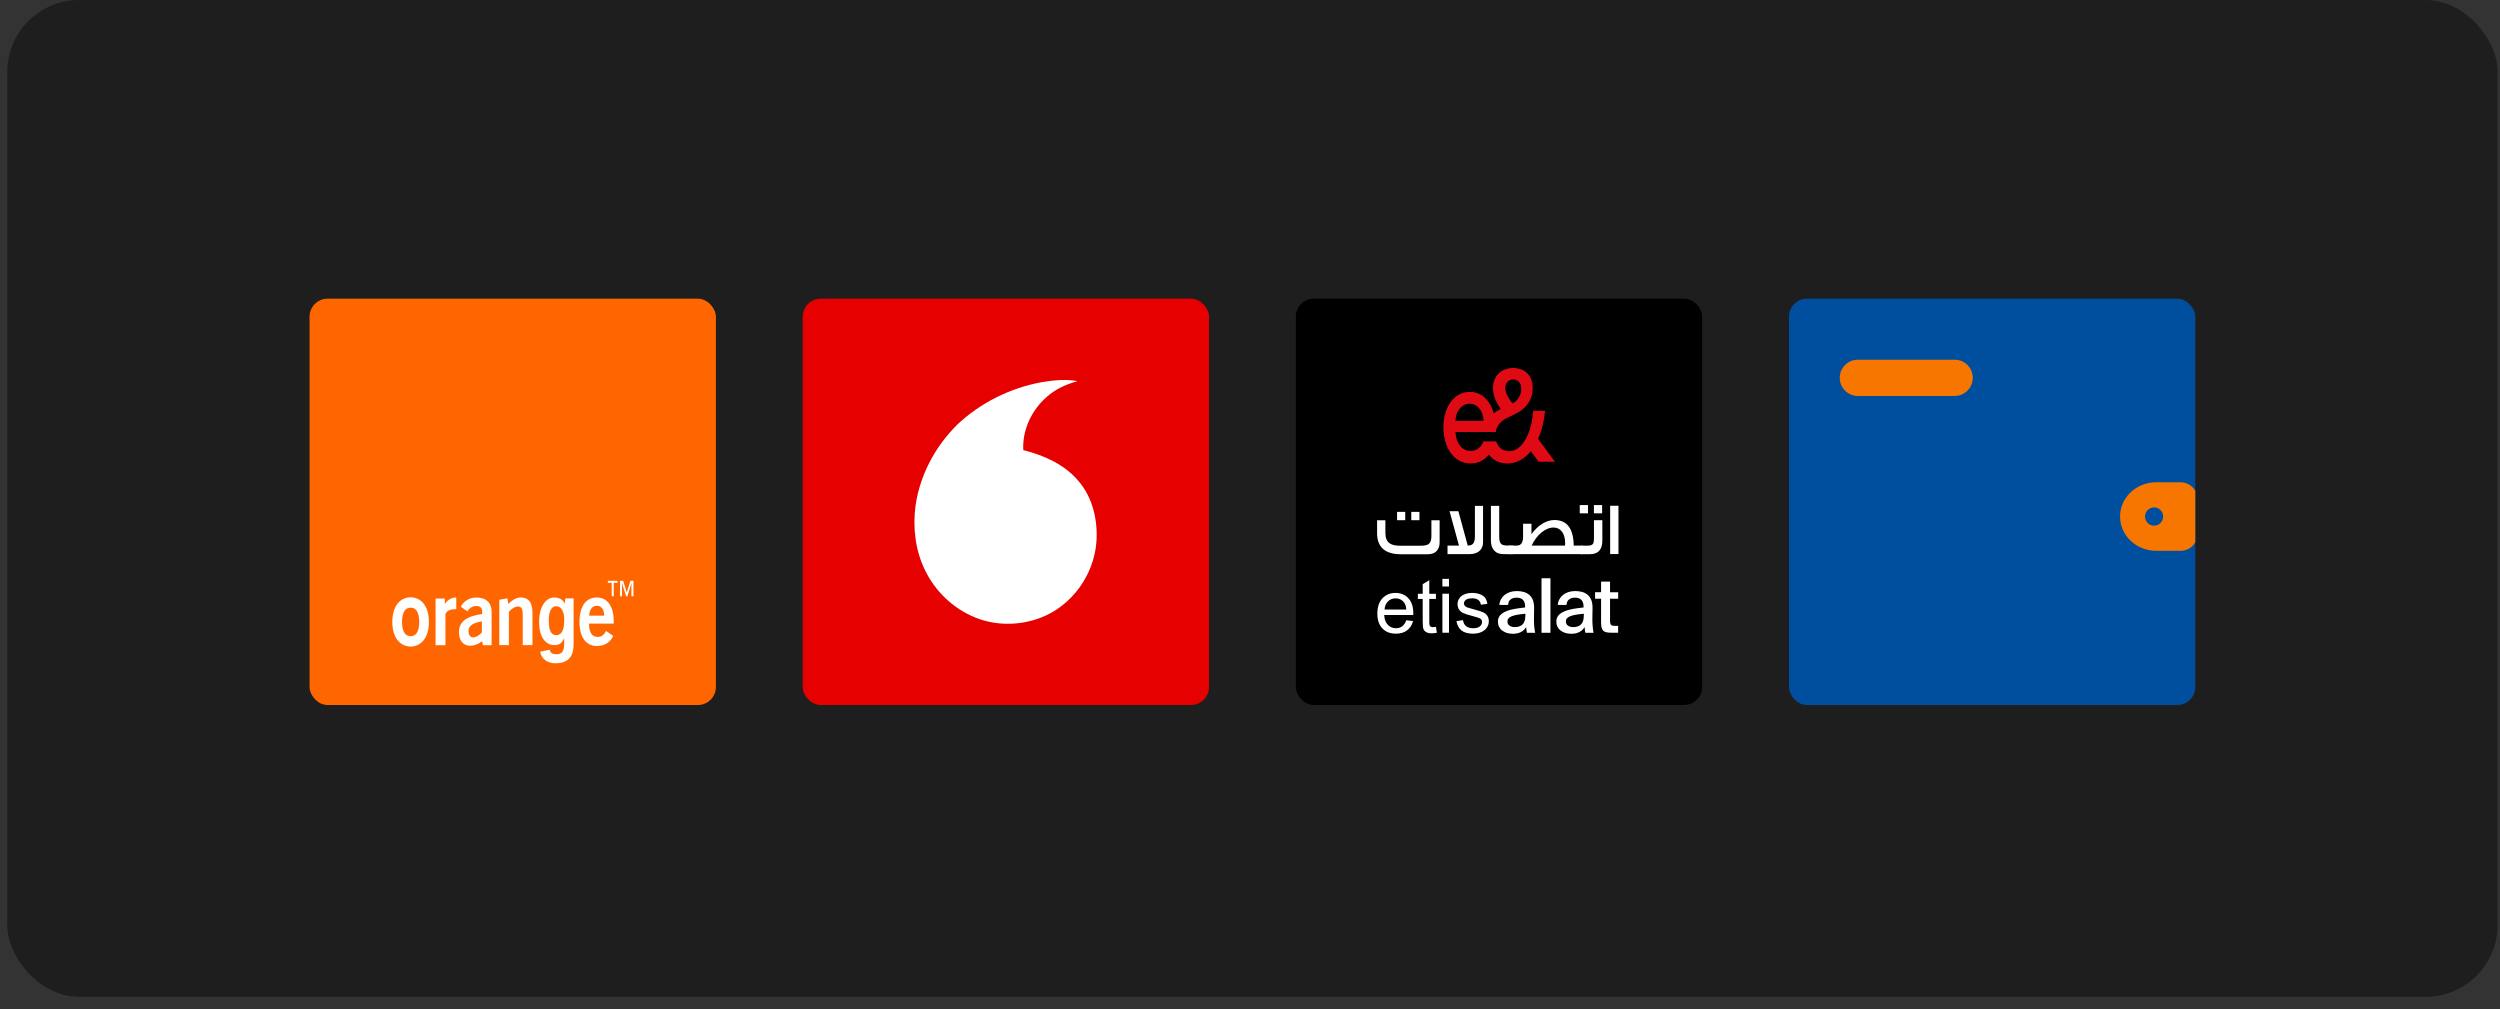
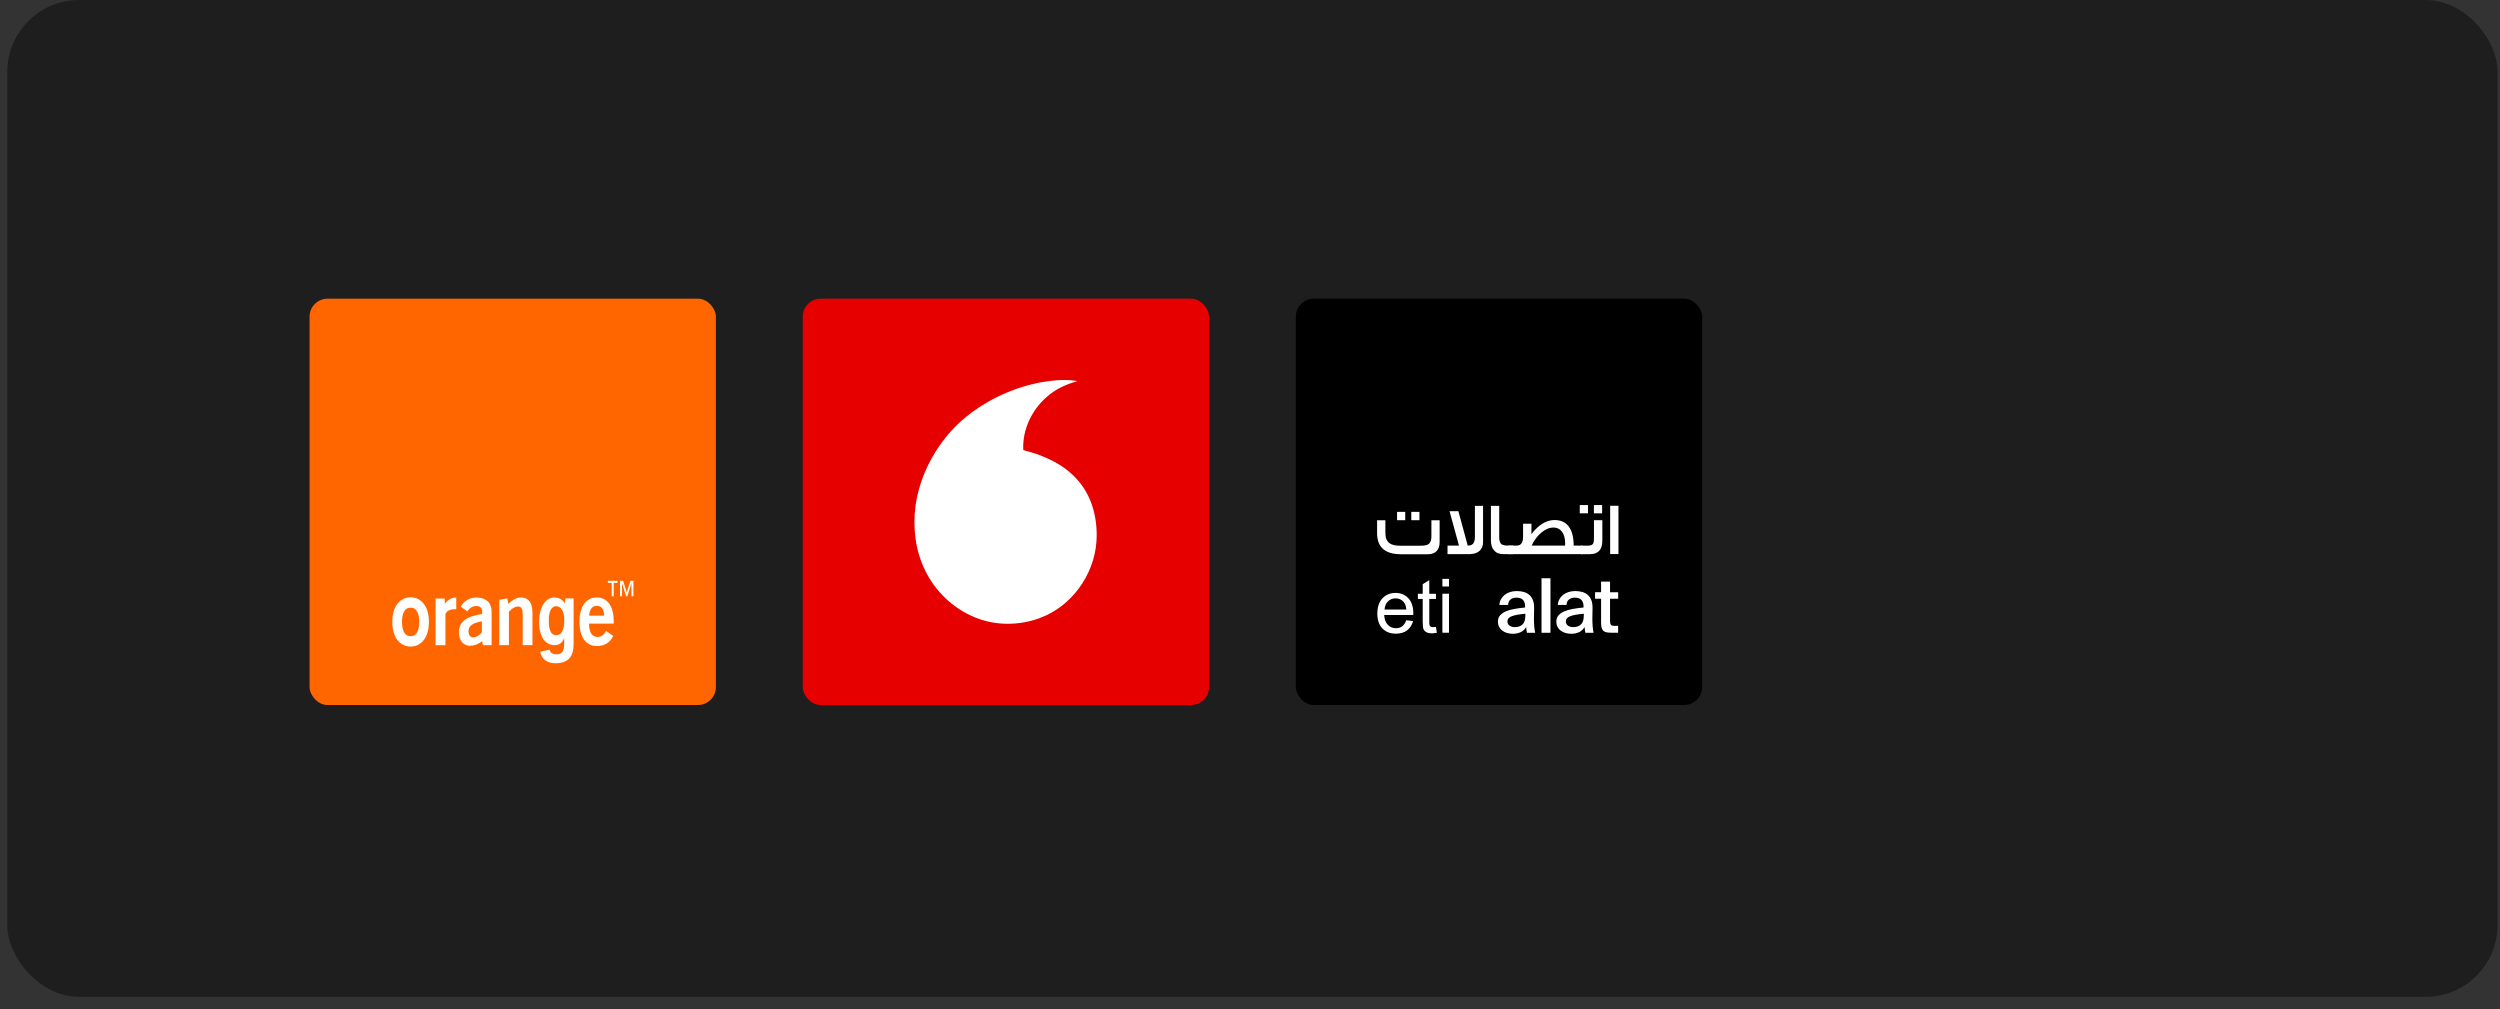
<svg xmlns="http://www.w3.org/2000/svg" width="109" height="44" viewBox="0 0 109 44" fill="none">
  <rect x="0" y="0" width="109" height="44" fill="#333333" stroke="none" />
  <rect x="0.316" width="108.579" height="43.463" rx="3.138" fill="#1E1E1E" />
  <rect x="13.497" y="13.023" width="17.716" height="17.716" rx="0.785" fill="#FF6600" />
  <path d="M17.903 28.189C17.484 28.189 17.105 27.852 17.105 27.116C17.105 26.379 17.484 26.042 17.903 26.042C18.322 26.042 18.7 26.379 18.7 27.116C18.7 27.852 18.322 28.189 17.903 28.189ZM17.903 26.495C17.586 26.495 17.528 26.855 17.528 27.116C17.528 27.376 17.586 27.737 17.903 27.737C18.22 27.737 18.278 27.376 18.278 27.116C18.278 26.855 18.22 26.495 17.903 26.495ZM18.991 26.096H19.394V26.335C19.471 26.206 19.661 26.054 19.838 26.054C19.855 26.054 19.876 26.054 19.893 26.057V26.56H19.872C19.688 26.56 19.486 26.596 19.421 26.777V28.13H18.991V26.096ZM21.02 27.953C20.856 28.089 20.678 28.155 20.487 28.155C20.187 28.155 20.009 27.902 20.009 27.563C20.009 27.108 20.34 26.867 21.023 26.77V26.657C21.023 26.509 20.935 26.422 20.771 26.422C20.607 26.422 20.473 26.505 20.377 26.657L20.091 26.451C20.241 26.186 20.47 26.053 20.777 26.053C21.198 26.053 21.434 26.283 21.434 26.657C21.434 26.657 21.433 28.127 21.434 28.131H21.058L21.02 27.953ZM20.426 27.524C20.426 27.661 20.494 27.789 20.617 27.789C20.75 27.789 20.88 27.719 21.01 27.574V27.093C20.614 27.154 20.426 27.284 20.426 27.524ZM21.769 26.15L22.12 26.089L22.159 26.33C22.357 26.147 22.514 26.05 22.712 26.05C23.044 26.05 23.215 26.272 23.215 26.712V28.128H22.791V26.805C22.791 26.556 22.739 26.444 22.586 26.444C22.46 26.444 22.333 26.516 22.189 26.669V28.128H21.769V26.15ZM24.253 27.692C24.574 27.69 24.602 27.276 24.602 27.007C24.602 26.688 24.479 26.43 24.25 26.43C24.098 26.43 23.927 26.571 23.927 27.029C23.927 27.28 23.942 27.696 24.253 27.692ZM25.009 26.089V28.014C25.009 28.354 24.988 28.915 24.221 28.919C23.904 28.922 23.61 28.762 23.552 28.413L23.97 28.328C23.987 28.428 24.036 28.527 24.273 28.527C24.493 28.527 24.599 28.395 24.599 28.077V27.84L24.593 27.833C24.526 27.985 24.423 28.129 24.177 28.129C23.801 28.129 23.505 27.8 23.505 27.113C23.505 26.433 23.811 26.052 24.153 26.051C24.475 26.05 24.593 26.235 24.622 26.333L24.616 26.332L24.651 26.089H25.009V26.089ZM26.023 28.167C25.549 28.167 25.265 27.781 25.265 27.112C25.265 26.435 25.552 26.05 26.017 26.05C26.481 26.05 26.758 26.424 26.758 27.085C26.758 27.12 26.755 27.155 26.755 27.19H25.682C25.684 27.576 25.811 27.77 26.061 27.77C26.221 27.77 26.327 27.689 26.427 27.51L26.737 27.727C26.601 28.015 26.354 28.167 26.023 28.167ZM26.341 26.843C26.341 26.571 26.218 26.411 26.017 26.411C25.825 26.411 25.705 26.568 25.688 26.843H26.341ZM27.484 25.324L27.328 25.834L27.169 25.324H27.033V25.997H27.121V25.436H27.123L27.298 25.997H27.354L27.528 25.436H27.53V25.997H27.618V25.324H27.484ZM26.503 25.324V25.414H26.67V25.997H26.758V25.414H26.925V25.324L26.503 25.324Z" fill="white" />
  <rect x="34.998" y="13.023" width="17.716" height="17.716" rx="0.785" fill="#E60000" />
  <path d="M45.387 16.668C45.885 16.584 46.396 16.527 46.899 16.603L46.971 16.615L46.923 16.634C46.455 16.768 46.003 16.977 45.638 17.306C44.981 17.878 44.568 18.746 44.615 19.624C45.506 19.848 46.397 20.24 47.005 20.953C47.643 21.681 47.874 22.69 47.803 23.639C47.691 25.088 46.708 26.443 45.34 26.945C44.428 27.285 43.384 27.289 42.484 26.908C41.55 26.523 40.775 25.778 40.335 24.869C39.908 24.002 39.791 23.003 39.917 22.051C40.108 20.707 40.782 19.452 41.745 18.505C42.75 17.56 44.035 16.924 45.387 16.668Z" fill="white" />
  <g clip-path="url(#clip0_483_187)">
    <rect x="77.999" y="13.023" width="17.716" height="17.716" rx="0.785" fill="#004F9E" />
    <path fill-rule="evenodd" clip-rule="evenodd" d="M95.121 21.028C95.097 21.026 95.072 21.026 95.046 21.026L95.039 21.026H94.01C93.161 21.026 92.435 21.675 92.435 22.521C92.435 23.367 93.161 24.015 94.01 24.015H95.039H95.046C95.072 24.015 95.097 24.015 95.121 24.014C95.465 23.993 95.77 23.731 95.796 23.365C95.798 23.341 95.797 23.315 95.797 23.291V23.285V21.757V21.75C95.797 21.727 95.798 21.701 95.796 21.677C95.77 21.311 95.465 21.049 95.121 21.028ZM93.918 22.919C94.137 22.919 94.314 22.741 94.314 22.521C94.314 22.301 94.137 22.122 93.918 22.122C93.7 22.122 93.523 22.301 93.523 22.521C93.523 22.741 93.7 22.919 93.918 22.919Z" fill="#F67600" />
    <path d="M81.004 15.683C80.567 15.683 80.213 16.037 80.213 16.474C80.213 16.91 80.567 17.265 81.004 17.265H85.223C85.659 17.265 86.014 16.91 86.014 16.474C86.014 16.037 85.659 15.683 85.223 15.683H81.004Z" fill="#F67600" />
  </g>
  <rect x="56.498" y="13.021" width="17.716" height="17.716" rx="0.785" fill="black" />
  <path fill-rule="evenodd" clip-rule="evenodd" d="M62.768 22.684V23.643C62.768 23.969 62.585 24.165 62.262 24.165H61.078C60.387 24.165 60.041 23.858 60.041 23.242V22.684H60.403V23.242C60.403 23.453 60.465 23.603 60.589 23.688C60.687 23.757 60.837 23.793 61.036 23.793H61.93C62.096 23.793 62.21 23.773 62.272 23.73C62.364 23.672 62.409 23.558 62.409 23.392V22.684H62.767H62.768ZM61.268 22.68H60.912V22.318H61.268V22.68ZM61.888 22.68H61.532V22.318H61.888V22.68Z" fill="white" />
  <path fill-rule="evenodd" clip-rule="evenodd" d="M64.661 22.056V23.647C64.661 23.957 64.439 24.159 64.087 24.159H63.112V23.787H63.611L63.2 22.287H63.585L63.993 23.787C64.094 23.787 64.165 23.765 64.215 23.716C64.277 23.654 64.306 23.549 64.306 23.402V22.056L64.661 22.056L64.661 22.056Z" fill="white" />
  <path fill-rule="evenodd" clip-rule="evenodd" d="M65.966 24.159H65.539C65.363 24.159 65.229 24.104 65.135 23.989C65.046 23.885 65.004 23.744 65.004 23.565V22.056H65.366V23.419C65.366 23.579 65.401 23.683 65.47 23.732C65.519 23.768 65.614 23.787 65.75 23.787H65.966V24.159L65.966 24.159V24.159Z" fill="white" />
  <path fill-rule="evenodd" clip-rule="evenodd" d="M68.998 24.16H65.763V23.788H66.128C66.314 23.788 66.406 23.661 66.406 23.403V22.836H66.771V23.289C67.061 22.894 67.42 22.673 67.772 22.673C68.324 22.673 68.604 23.048 68.614 23.788H68.999V24.16H68.998V24.16H68.998ZM68.235 23.789L68.241 23.684C68.241 23.264 68.045 23 67.736 23C67.37 23 66.982 23.339 66.78 23.789H68.235V23.789Z" fill="white" />
  <path fill-rule="evenodd" clip-rule="evenodd" d="M69.236 22.381H68.877V22.02H69.236V22.381ZM69.862 23.572C69.862 23.966 69.68 24.162 69.318 24.162H68.933V23.79H69.239C69.36 23.79 69.435 23.755 69.471 23.683C69.487 23.643 69.497 23.565 69.497 23.448V22.681H69.862V23.572H69.862ZM69.853 22.381H69.494V22.02H69.853V22.381Z" fill="white" />
  <path fill-rule="evenodd" clip-rule="evenodd" d="M70.565 24.157H70.203V22.051H70.565V24.157Z" fill="white" />
  <path fill-rule="evenodd" clip-rule="evenodd" d="M66.135 25.77C66.244 25.77 66.346 25.784 66.439 25.81C66.531 25.837 66.612 25.88 66.68 25.939C66.748 25.997 66.799 26.074 66.837 26.171C66.872 26.267 66.889 26.386 66.888 26.525C66.888 26.548 66.888 26.576 66.886 26.612C66.884 26.648 66.884 26.687 66.884 26.729C66.884 26.77 66.884 26.814 66.882 26.859C66.88 26.904 66.88 26.946 66.88 26.985C66.88 27.097 66.884 27.206 66.893 27.316C66.903 27.423 66.916 27.516 66.933 27.589L66.574 27.589C66.569 27.551 66.561 27.515 66.555 27.482C66.55 27.446 66.544 27.399 66.54 27.338C66.486 27.436 66.408 27.51 66.308 27.559C66.208 27.608 66.091 27.633 65.961 27.633C65.865 27.633 65.776 27.619 65.697 27.595C65.618 27.57 65.548 27.534 65.49 27.487C65.431 27.442 65.388 27.385 65.356 27.321C65.324 27.257 65.309 27.183 65.309 27.102C65.309 26.993 65.341 26.902 65.403 26.831C65.467 26.759 65.552 26.699 65.659 26.654C65.767 26.608 65.893 26.572 66.037 26.548C66.18 26.523 66.333 26.503 66.495 26.486V26.442C66.495 26.369 66.486 26.306 66.465 26.257C66.446 26.208 66.418 26.169 66.384 26.139C66.35 26.108 66.31 26.087 66.265 26.076C66.22 26.065 66.169 26.057 66.114 26.057C66.014 26.057 65.929 26.084 65.861 26.137C65.793 26.189 65.757 26.269 65.754 26.376H65.371C65.376 26.286 65.401 26.205 65.441 26.131C65.48 26.057 65.533 25.993 65.599 25.939C65.665 25.886 65.744 25.844 65.835 25.814C65.925 25.786 66.025 25.77 66.135 25.77ZM66.506 26.759C66.367 26.772 66.248 26.787 66.15 26.804C66.052 26.821 65.971 26.844 65.907 26.87C65.843 26.897 65.797 26.927 65.767 26.965C65.737 27 65.724 27.044 65.724 27.095C65.724 27.172 65.754 27.231 65.812 27.276C65.871 27.319 65.95 27.342 66.048 27.342C66.191 27.342 66.305 27.302 66.386 27.223C66.467 27.144 66.506 27.01 66.506 26.825V26.759L66.506 26.759Z" fill="white" />
  <path fill-rule="evenodd" clip-rule="evenodd" d="M67.6 27.589H67.21V25.212H67.6V27.589Z" fill="white" />
  <path fill-rule="evenodd" clip-rule="evenodd" d="M68.682 25.77C68.792 25.77 68.894 25.784 68.986 25.81C69.078 25.837 69.159 25.88 69.227 25.939C69.295 25.997 69.346 26.074 69.384 26.171C69.42 26.267 69.437 26.386 69.435 26.525C69.435 26.548 69.435 26.576 69.433 26.612C69.431 26.648 69.431 26.687 69.431 26.729C69.431 26.77 69.431 26.814 69.429 26.859C69.427 26.904 69.427 26.946 69.427 26.985C69.427 27.097 69.431 27.206 69.441 27.316C69.45 27.423 69.463 27.516 69.48 27.589L69.122 27.589C69.116 27.551 69.109 27.515 69.103 27.482C69.097 27.446 69.091 27.399 69.088 27.338C69.033 27.436 68.956 27.51 68.856 27.559C68.756 27.608 68.639 27.633 68.509 27.633C68.412 27.633 68.324 27.619 68.245 27.595C68.165 27.57 68.096 27.534 68.037 27.487C67.978 27.442 67.935 27.385 67.903 27.321C67.871 27.257 67.856 27.183 67.856 27.102C67.856 26.993 67.888 26.902 67.95 26.831C68.014 26.759 68.099 26.699 68.207 26.654C68.314 26.608 68.441 26.572 68.584 26.548C68.728 26.523 68.88 26.503 69.043 26.486V26.442C69.043 26.369 69.033 26.306 69.012 26.257C68.993 26.208 68.965 26.169 68.931 26.139C68.897 26.108 68.858 26.087 68.812 26.076C68.767 26.065 68.716 26.057 68.661 26.057C68.561 26.057 68.477 26.084 68.409 26.137C68.341 26.189 68.305 26.269 68.301 26.376H67.918C67.924 26.286 67.948 26.205 67.988 26.131C68.028 26.057 68.08 25.993 68.146 25.939C68.212 25.886 68.292 25.844 68.382 25.814C68.473 25.786 68.573 25.77 68.682 25.77ZM69.054 26.759C68.914 26.772 68.795 26.787 68.697 26.804C68.599 26.821 68.518 26.844 68.454 26.87C68.39 26.897 68.345 26.927 68.314 26.965C68.284 27 68.271 27.044 68.271 27.095C68.271 27.172 68.301 27.231 68.36 27.276C68.418 27.319 68.497 27.342 68.595 27.342C68.739 27.342 68.852 27.302 68.933 27.223C69.014 27.144 69.054 27.01 69.054 26.825V26.759Z" fill="white" />
  <path fill-rule="evenodd" clip-rule="evenodd" d="M69.807 25.357H70.198V25.823H70.552V26.106H70.198V27.066C70.198 27.157 70.213 27.215 70.241 27.246C70.269 27.276 70.326 27.289 70.409 27.289H70.55V27.587H70.262C70.167 27.587 70.092 27.579 70.032 27.566C69.973 27.551 69.926 27.527 69.894 27.493C69.862 27.457 69.839 27.41 69.826 27.349C69.815 27.289 69.807 27.214 69.807 27.125V26.104H69.545V25.821H69.807V25.357Z" fill="white" />
  <path fill-rule="evenodd" clip-rule="evenodd" d="M61.313 27.042L61.61 27.079C61.563 27.253 61.476 27.388 61.349 27.484C61.222 27.58 61.06 27.628 60.862 27.628C60.614 27.628 60.417 27.552 60.271 27.398C60.125 27.245 60.052 27.03 60.052 26.754C60.052 26.468 60.126 26.246 60.273 26.087C60.421 25.93 60.612 25.851 60.846 25.851C61.074 25.851 61.26 25.928 61.404 26.083C61.548 26.238 61.62 26.455 61.62 26.736C61.62 26.753 61.619 26.779 61.618 26.813H60.35C60.361 27 60.414 27.143 60.509 27.242C60.604 27.341 60.722 27.391 60.864 27.391C60.97 27.391 61.06 27.363 61.135 27.308C61.209 27.252 61.269 27.164 61.313 27.042ZM60.366 26.576H61.316C61.303 26.433 61.267 26.326 61.207 26.254C61.115 26.143 60.996 26.088 60.85 26.088C60.717 26.088 60.606 26.132 60.516 26.221C60.426 26.309 60.376 26.428 60.366 26.576Z" fill="white" />
  <path fill-rule="evenodd" clip-rule="evenodd" d="M62.607 27.333L62.648 27.587C62.567 27.605 62.495 27.613 62.431 27.613C62.326 27.613 62.245 27.596 62.187 27.563C62.13 27.53 62.089 27.487 62.065 27.433C62.042 27.379 62.03 27.265 62.03 27.093V26.114H61.819V25.89H62.03V25.469L62.317 25.296V25.89H62.607V26.114H62.317V27.108C62.317 27.191 62.322 27.244 62.332 27.267C62.342 27.291 62.359 27.309 62.382 27.323C62.405 27.337 62.438 27.344 62.48 27.344C62.512 27.344 62.554 27.34 62.607 27.333Z" fill="white" />
  <path fill-rule="evenodd" clip-rule="evenodd" d="M62.888 25.571V25.239H63.176V25.571H62.888ZM62.888 27.587V25.886H63.176V27.587H62.888Z" fill="white" />
-   <path fill-rule="evenodd" clip-rule="evenodd" d="M63.501 27.082L63.786 27.037C63.802 27.151 63.847 27.239 63.92 27.3C63.993 27.36 64.095 27.391 64.226 27.391C64.359 27.391 64.457 27.364 64.521 27.31C64.585 27.256 64.617 27.193 64.617 27.12C64.617 27.055 64.589 27.004 64.532 26.967C64.493 26.941 64.394 26.908 64.238 26.869C64.026 26.816 63.88 26.769 63.798 26.73C63.716 26.692 63.654 26.638 63.612 26.569C63.57 26.5 63.549 26.424 63.549 26.341C63.549 26.265 63.566 26.195 63.601 26.13C63.636 26.065 63.683 26.012 63.743 25.969C63.788 25.936 63.849 25.908 63.926 25.885C64.004 25.862 64.087 25.851 64.175 25.851C64.309 25.851 64.426 25.87 64.527 25.908C64.627 25.947 64.702 25.999 64.75 26.064C64.798 26.13 64.831 26.218 64.849 26.328L64.567 26.366C64.555 26.279 64.518 26.21 64.456 26.161C64.395 26.112 64.308 26.088 64.196 26.088C64.064 26.088 63.969 26.11 63.913 26.153C63.856 26.197 63.828 26.248 63.828 26.307C63.828 26.344 63.839 26.378 63.863 26.408C63.886 26.439 63.923 26.464 63.973 26.485C64.002 26.495 64.087 26.52 64.228 26.558C64.432 26.613 64.574 26.657 64.655 26.692C64.735 26.727 64.799 26.777 64.844 26.843C64.89 26.91 64.913 26.992 64.913 27.09C64.913 27.186 64.885 27.277 64.829 27.361C64.773 27.446 64.692 27.512 64.587 27.558C64.481 27.605 64.361 27.628 64.228 27.628C64.007 27.628 63.839 27.582 63.723 27.49C63.607 27.398 63.533 27.262 63.501 27.082Z" fill="white" />
-   <path fill-rule="evenodd" clip-rule="evenodd" d="M67.059 19.133C67.228 18.754 67.33 18.328 67.365 17.914L66.841 17.914C66.828 18.17 66.788 18.43 66.72 18.661C66.651 18.889 66.562 19.091 66.449 19.261C66.279 19.511 66.059 19.671 65.811 19.671C65.517 19.671 65.314 19.511 65.236 19.245H64.674C64.582 19.521 64.367 19.662 64.096 19.662C63.798 19.662 63.491 19.389 63.458 18.834H65.213C65.258 18.562 65.428 18.356 65.704 18.225C65.704 18.225 65.96 18.106 66.213 17.968C66.562 17.763 66.826 17.397 66.826 16.932C66.826 16.272 66.38 16.044 65.978 16.044C65.469 16.044 65.094 16.381 65.094 16.919C65.094 17.237 65.231 17.535 65.431 17.834C65.324 17.882 65.223 17.943 65.129 18.02C64.967 17.452 64.595 17.086 64.086 17.086C63.415 17.086 62.932 17.725 62.932 18.622C62.932 19.476 63.365 20.207 64.122 20.207C64.469 20.207 64.732 20.047 64.914 19.822C65.099 20.063 65.378 20.207 65.719 20.207C66.14 20.207 66.482 19.995 66.745 19.668L67.082 20.133H67.796L67.059 19.133ZM65.978 16.541C66.17 16.541 66.327 16.679 66.327 16.952C66.327 17.202 66.208 17.445 65.942 17.596L65.937 17.59C65.78 17.378 65.631 17.134 65.631 16.904C65.631 16.676 65.793 16.541 65.978 16.541ZM64.081 17.599C64.387 17.599 64.669 17.882 64.681 18.347H63.456C63.499 17.782 63.836 17.599 64.081 17.599Z" fill="#E00A14" />
  <defs>
    <clipPath id="clip0_483_187">
-       <rect x="77.999" y="13.023" width="17.716" height="17.716" rx="0.785" fill="white" />
-     </clipPath>
+       </clipPath>
  </defs>
</svg>